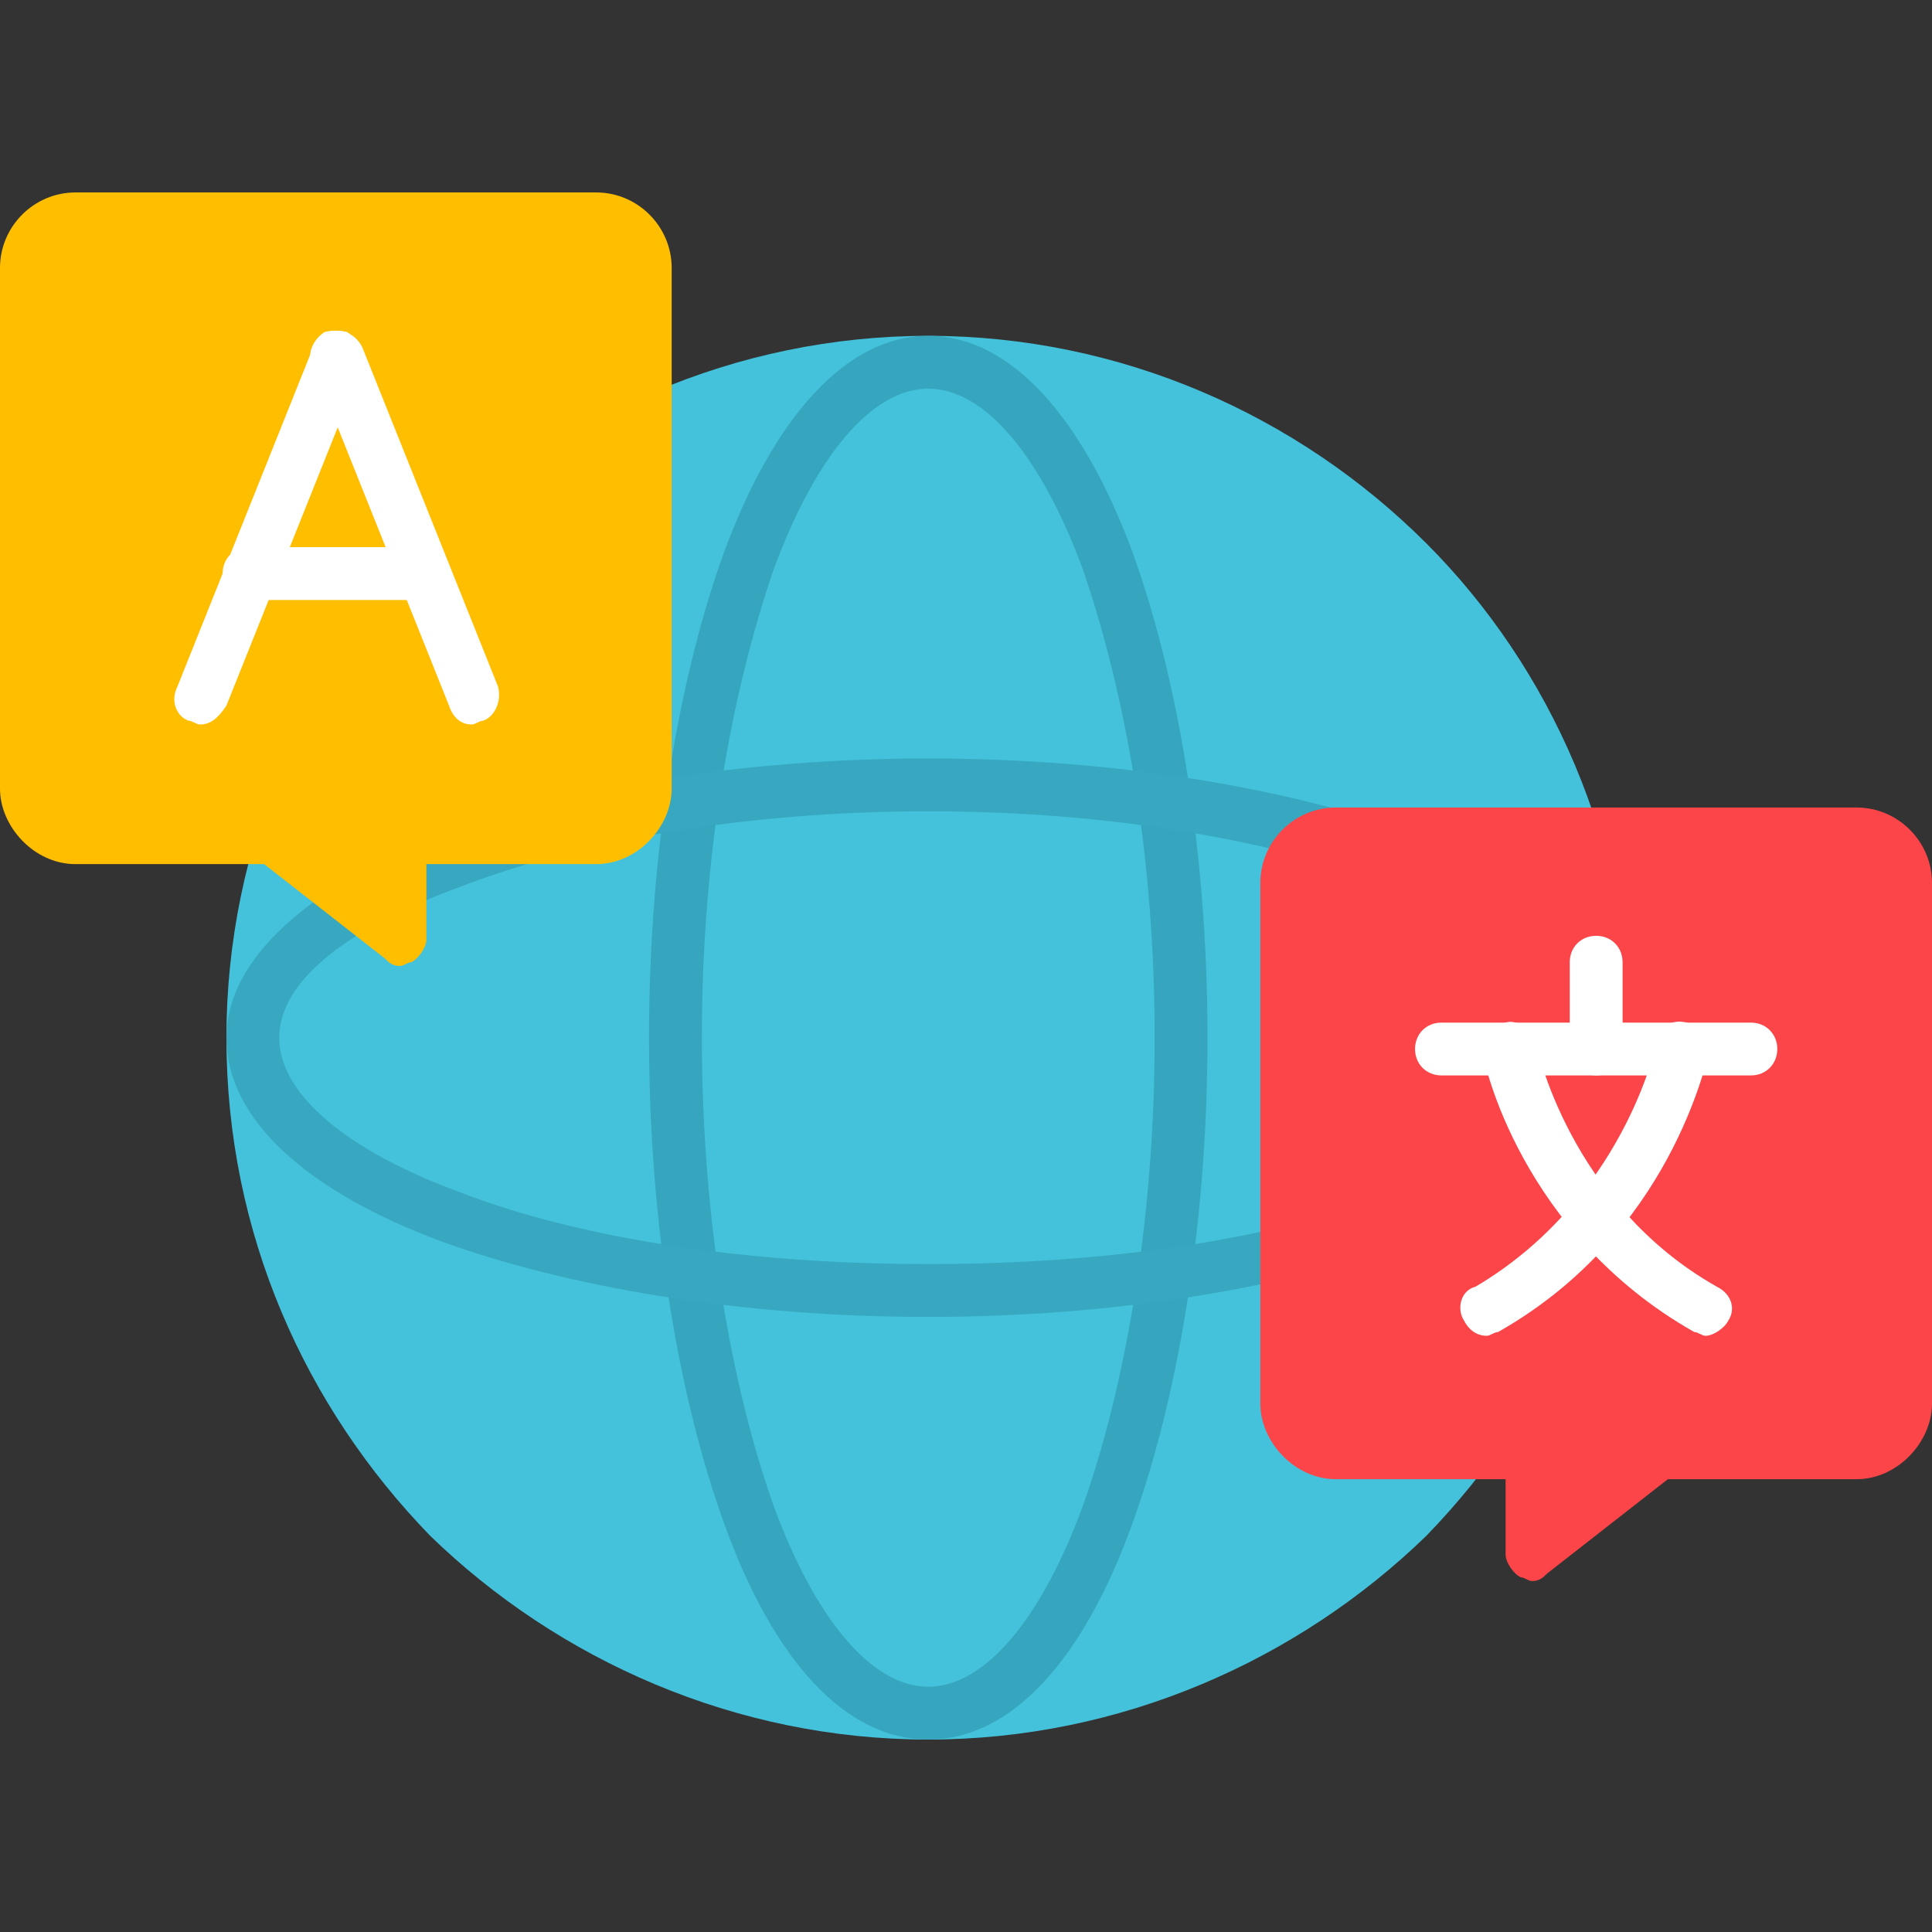
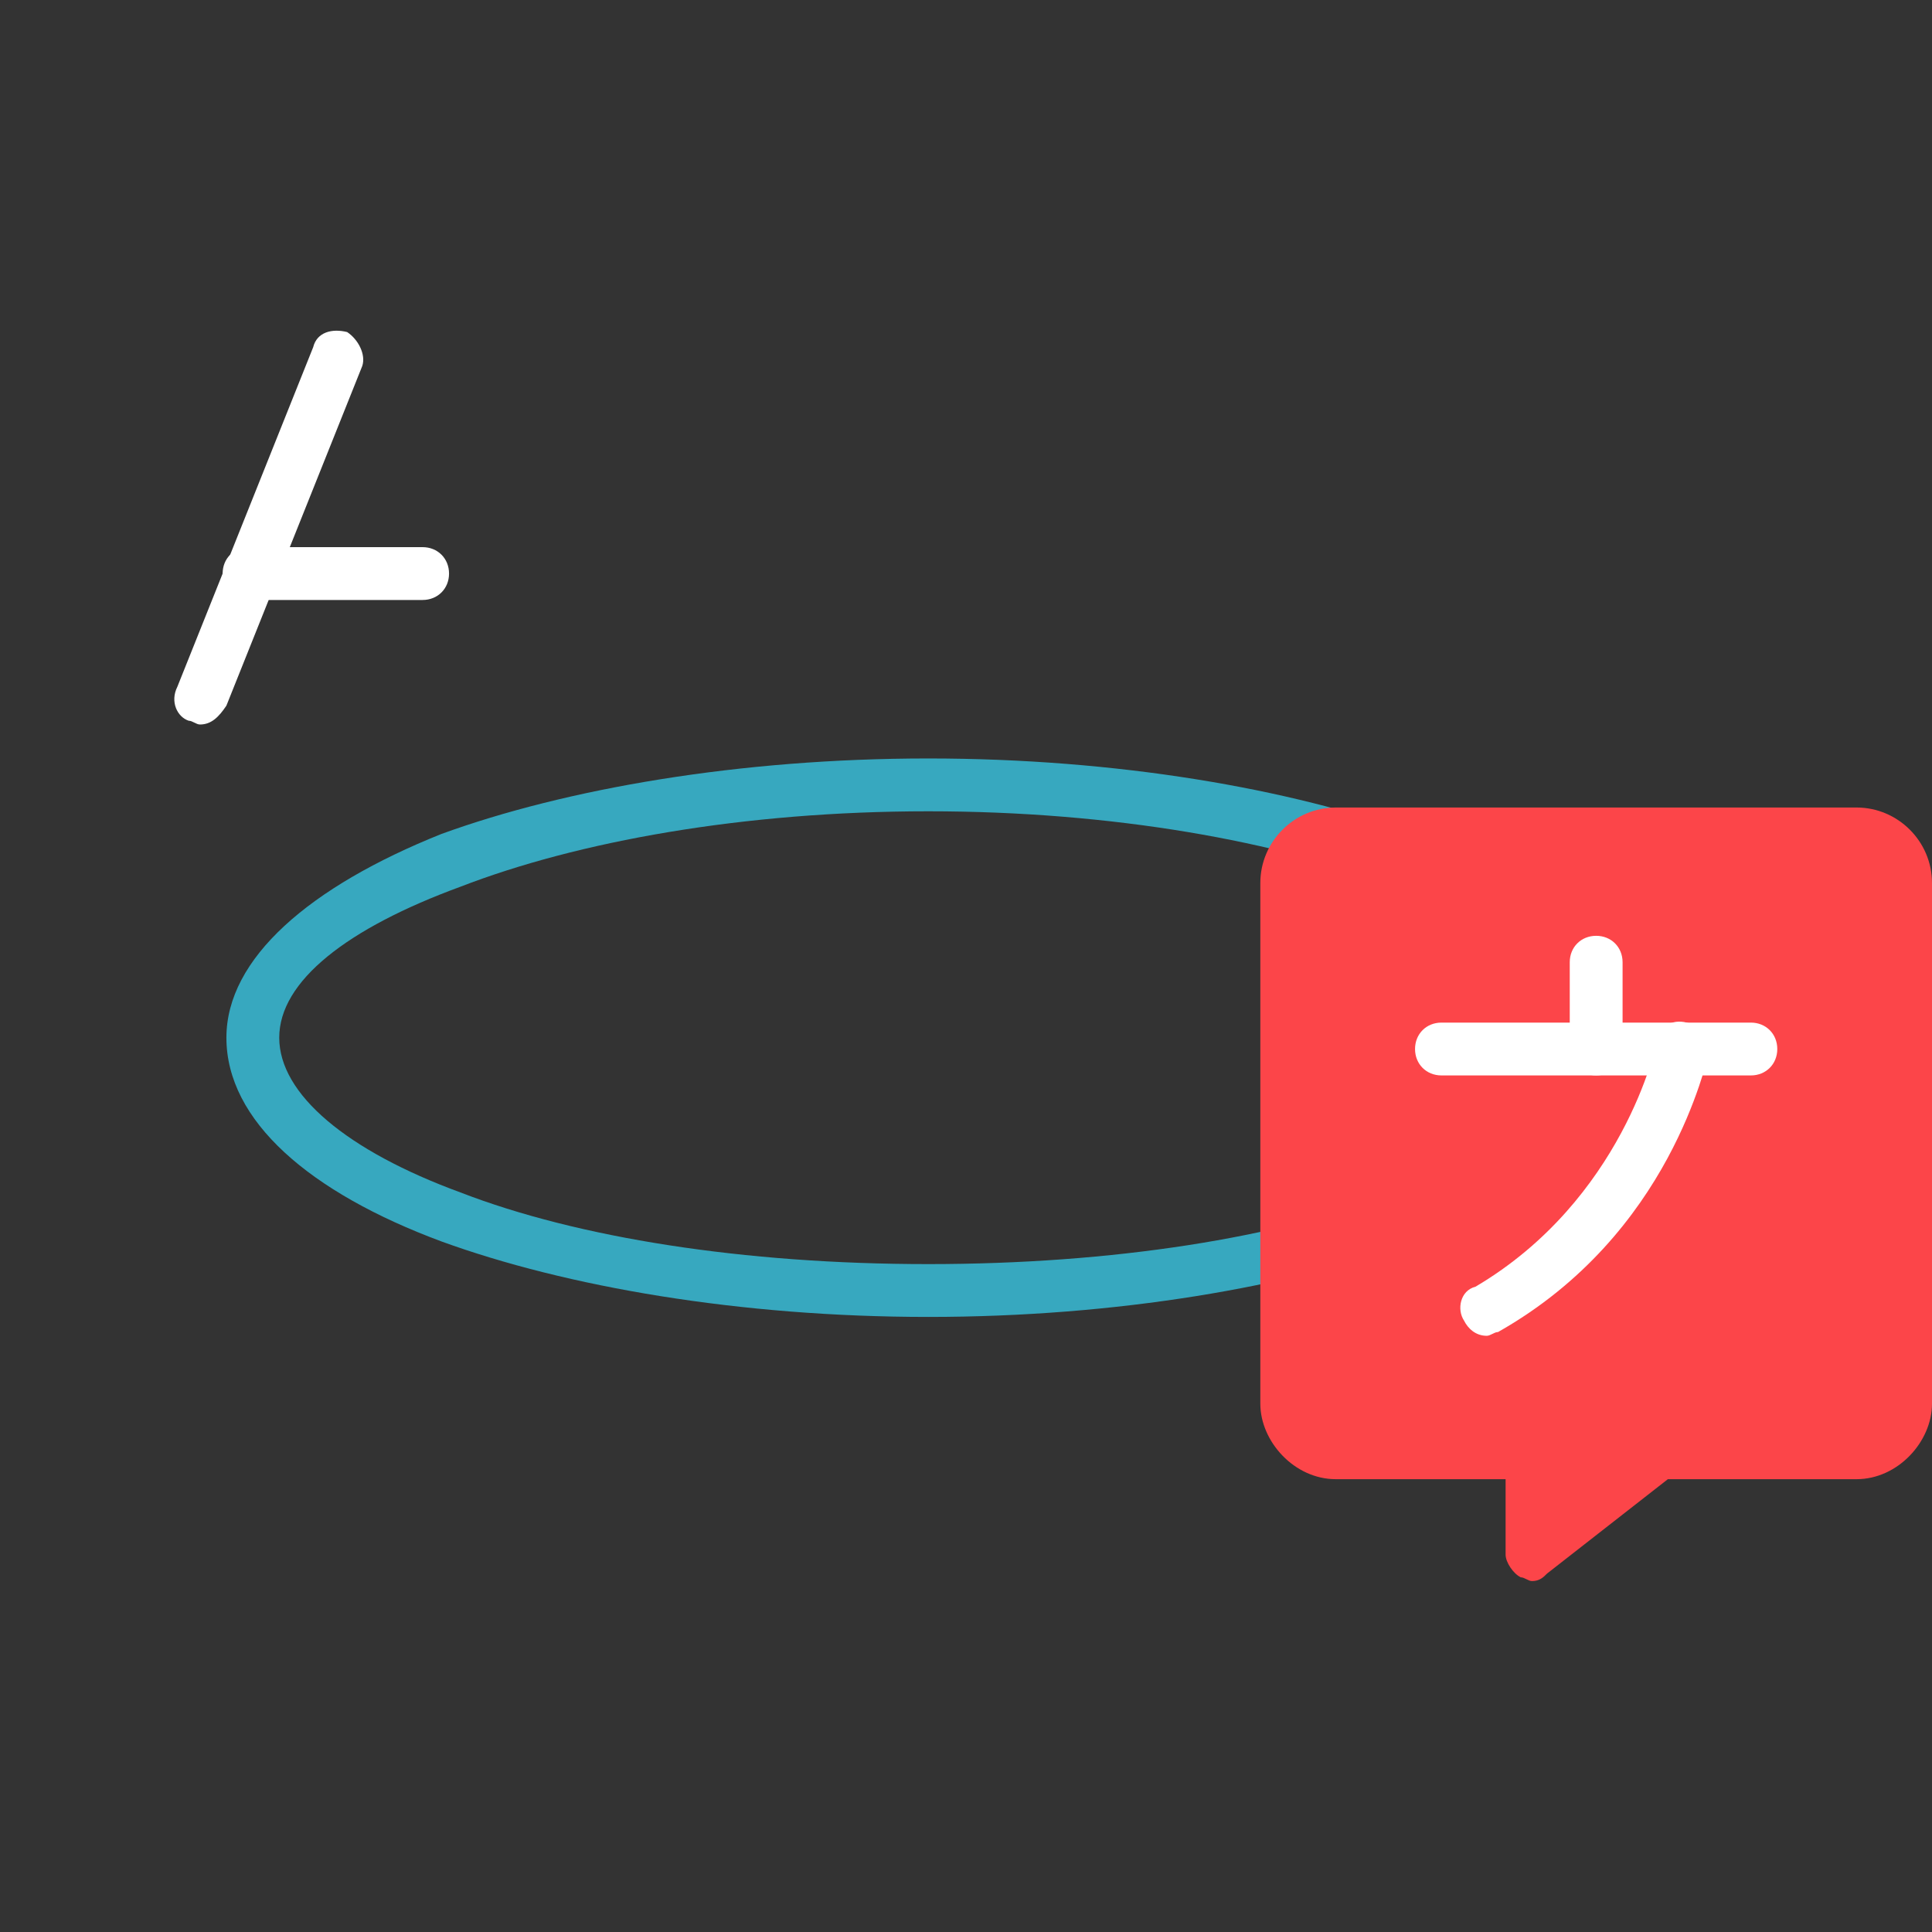
<svg xmlns="http://www.w3.org/2000/svg" xml:space="preserve" width="512px" height="512px" version="1.1" style="shape-rendering:geometricPrecision; text-rendering:geometricPrecision; image-rendering:optimizeQuality; fill-rule:evenodd; clip-rule:evenodd" viewBox="0 0 512 512">
  <rect x="0" y="0" width="512" height="512" fill="#333333" stroke="none" />
  <defs>
    <style type="text/css">
   
    .fil3 {fill:#FC4549}
    .fil2 {fill:#FFBE00}
    .fil4 {fill:white}
    .fil1 {fill:#4C8421;fill-rule:nonzero}
    .fil0 {fill:#5EAC24;fill-rule:nonzero}
   
  </style>
  </defs>
  <g id="Layer_x0020_1">
    <g id="_657235192">
      <g>
-         <path class="fil0" d="M246 89c51,0 98,21 132,55 33,33 54,80 54,131 0,52 -21,98 -54,132 -34,33 -81,54 -132,54 -51,0 -98,-21 -132,-54 -33,-34 -54,-80 -54,-132 0,-51 21,-98 54,-131 34,-34 81,-55 132,-55z" id="id_101" style="fill: rgb(68, 194, 219);" />
-         <path class="fil1" d="M246 89c22,0 41,22 54,57 12,33 20,79 20,129 0,50 -8,96 -20,129 -13,36 -32,57 -54,57 -22,0 -41,-21 -54,-57 -12,-33 -20,-79 -20,-129 0,-50 8,-96 20,-129 13,-35 32,-57 54,-57zm41 62c-11,-30 -26,-48 -41,-48 -15,0 -30,18 -41,48 -11,32 -19,75 -19,124 0,49 8,93 19,124 11,30 26,48 41,48 15,0 30,-18 41,-48 11,-31 19,-75 19,-124 0,-49 -8,-92 -19,-124z" id="id_102" style="fill: rgb(53, 166, 189);" />
        <path class="fil1" d="M432 275c0,22 -22,41 -57,54 -33,12 -79,20 -129,20 -50,0 -96,-8 -129,-20 -35,-13 -57,-32 -57,-54 0,-21 22,-40 57,-54 33,-12 79,-20 129,-20 50,0 96,8 129,20 35,14 57,33 57,54zm-62 41c30,-11 48,-26 48,-41 0,-15 -18,-29 -48,-40 -31,-12 -75,-20 -124,-20 -49,0 -93,8 -124,20 -30,11 -48,25 -48,40 0,15 18,30 48,41 31,12 75,19 124,19 49,0 93,-7 124,-19z" id="id_103" style="fill: rgb(55, 168, 191);" />
      </g>
-       <path class="fil2" d="M106 256c-2,0 -3,-1 -4,-2l-32 -25 -50 0c-11,0 -20,-10 -20,-20l0 -138c0,-11 9,-20 20,-20l138 0c11,0 20,9 20,20l0 138c0,10 -9,20 -20,20l-45 0 0 20c0,2 -2,5 -4,6 -1,0 -2,1 -3,1z" id="id_104" />
      <path class="fil3" d="M406 419c-1,0 -2,-1 -3,-1 -2,-1 -4,-4 -4,-6l0 -20 -45 0c-11,0 -20,-10 -20,-20l0 -138c0,-11 9,-20 20,-20l138 0c11,0 20,9 20,20l0 138c0,10 -9,20 -20,20l-50 0 -32 25c-1,1 -2,2 -4,2z" id="id_105" />
      <path class="fil4" d="M464 285l-82 0c-4,0 -7,-3 -7,-7 0,-4 3,-7 7,-7l82 0c4,0 7,3 7,7 0,4 -3,7 -7,7z" id="id_106" />
      <path class="fil4" d="M394 354c-3,0 -5,-2 -6,-4 -2,-3 -1,-8 3,-9 39,-23 48,-64 48,-65 1,-4 4,-6 8,-5 4,1 6,4 6,8 -1,2 -10,48 -56,74 -1,0 -2,1 -3,1z" id="id_107" />
-       <path class="fil4" d="M452 354c-1,0 -2,-1 -3,-1 -46,-26 -56,-72 -56,-74 -1,-4 2,-7 6,-8 3,-1 7,2 8,5l0 0c0,1 9,43 48,65 4,2 5,6 3,9 -1,2 -4,4 -6,4z" id="id_108" />
      <path class="fil4" d="M423 285c-4,0 -7,-3 -7,-7l0 -23c0,-4 3,-7 7,-7 4,0 7,3 7,7l0 23c0,4 -3,7 -7,7z" id="id_109" />
-       <path class="fil4" d="M125 192c-3,0 -5,-2 -6,-5l-36 -90c-2,-3 0,-7 3,-9 4,-1 8,0 10,4l36 90c1,4 -1,8 -4,9 -1,0 -2,1 -3,1z" id="id_110" />
      <path class="fil4" d="M53 192c-1,0 -2,-1 -3,-1 -3,-1 -5,-5 -3,-9l36 -90c1,-4 5,-5 9,-4 3,2 5,6 4,9l-36 90c-2,3 -4,5 -7,5z" id="id_111" />
      <path class="fil4" d="M112 159l-46 0c-4,0 -7,-3 -7,-7 0,-4 3,-7 7,-7l46 0c4,0 7,3 7,7 0,4 -3,7 -7,7z" id="id_112" />
    </g>
  </g>
</svg>